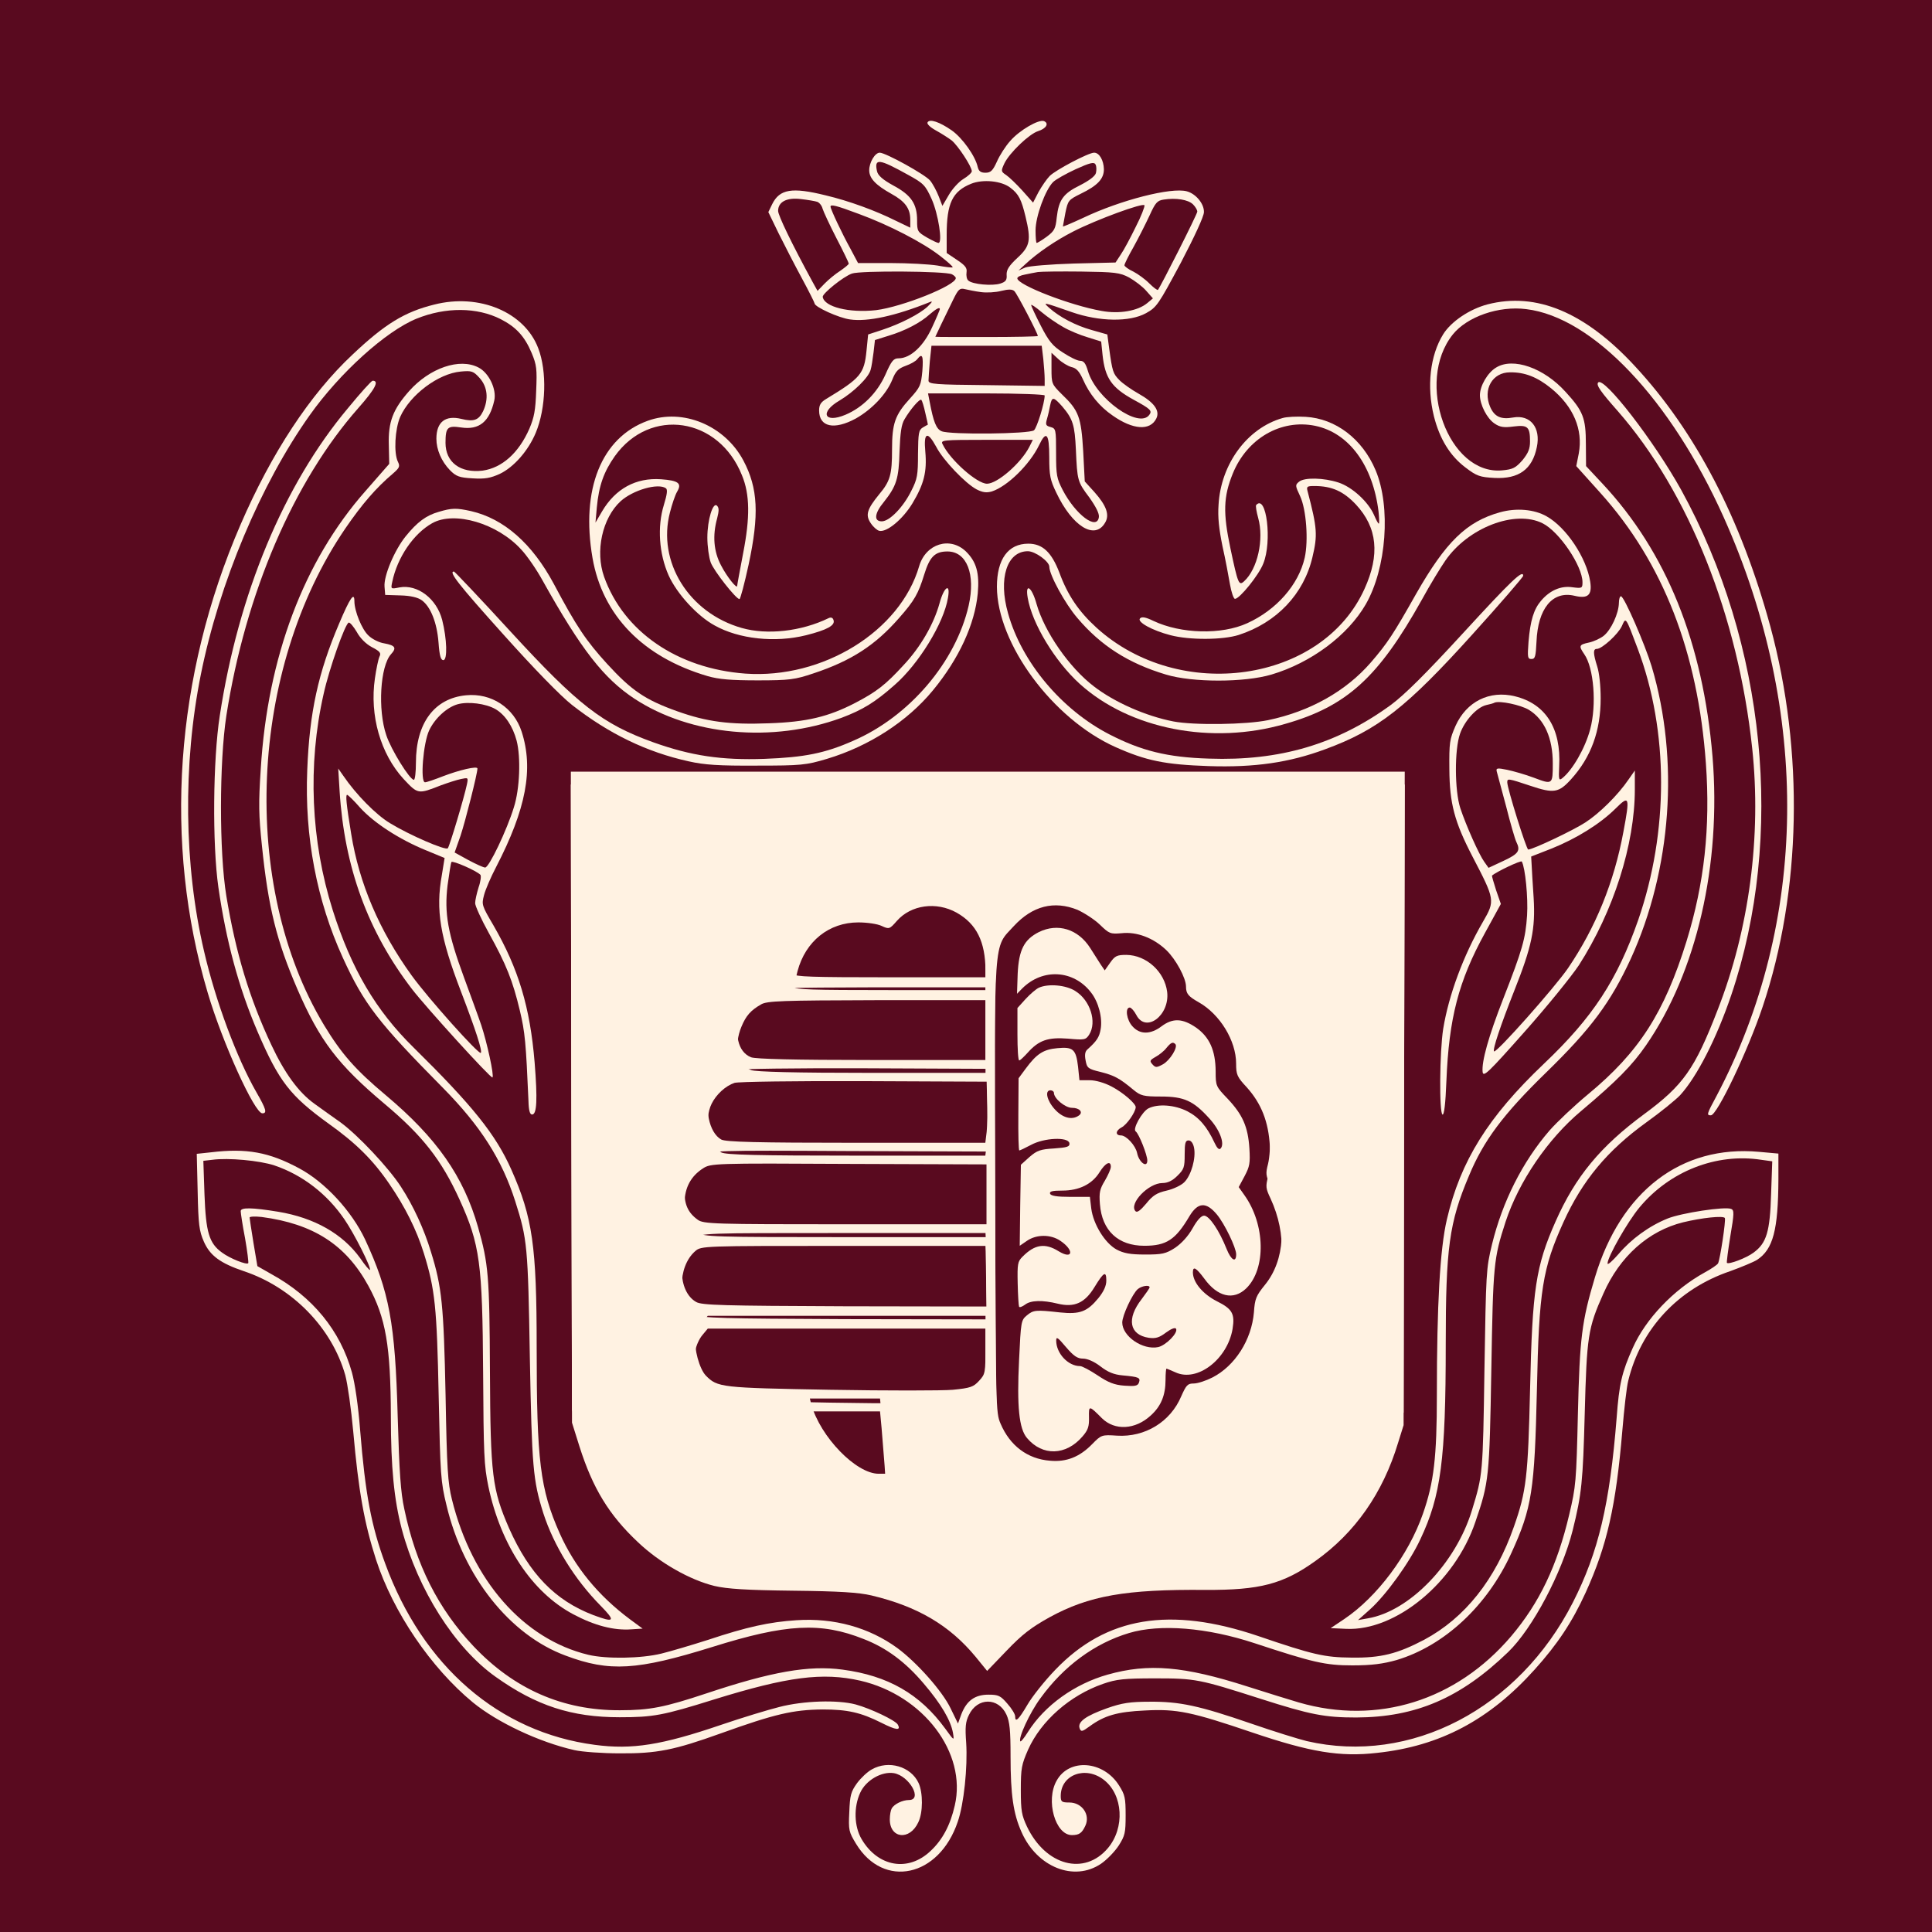
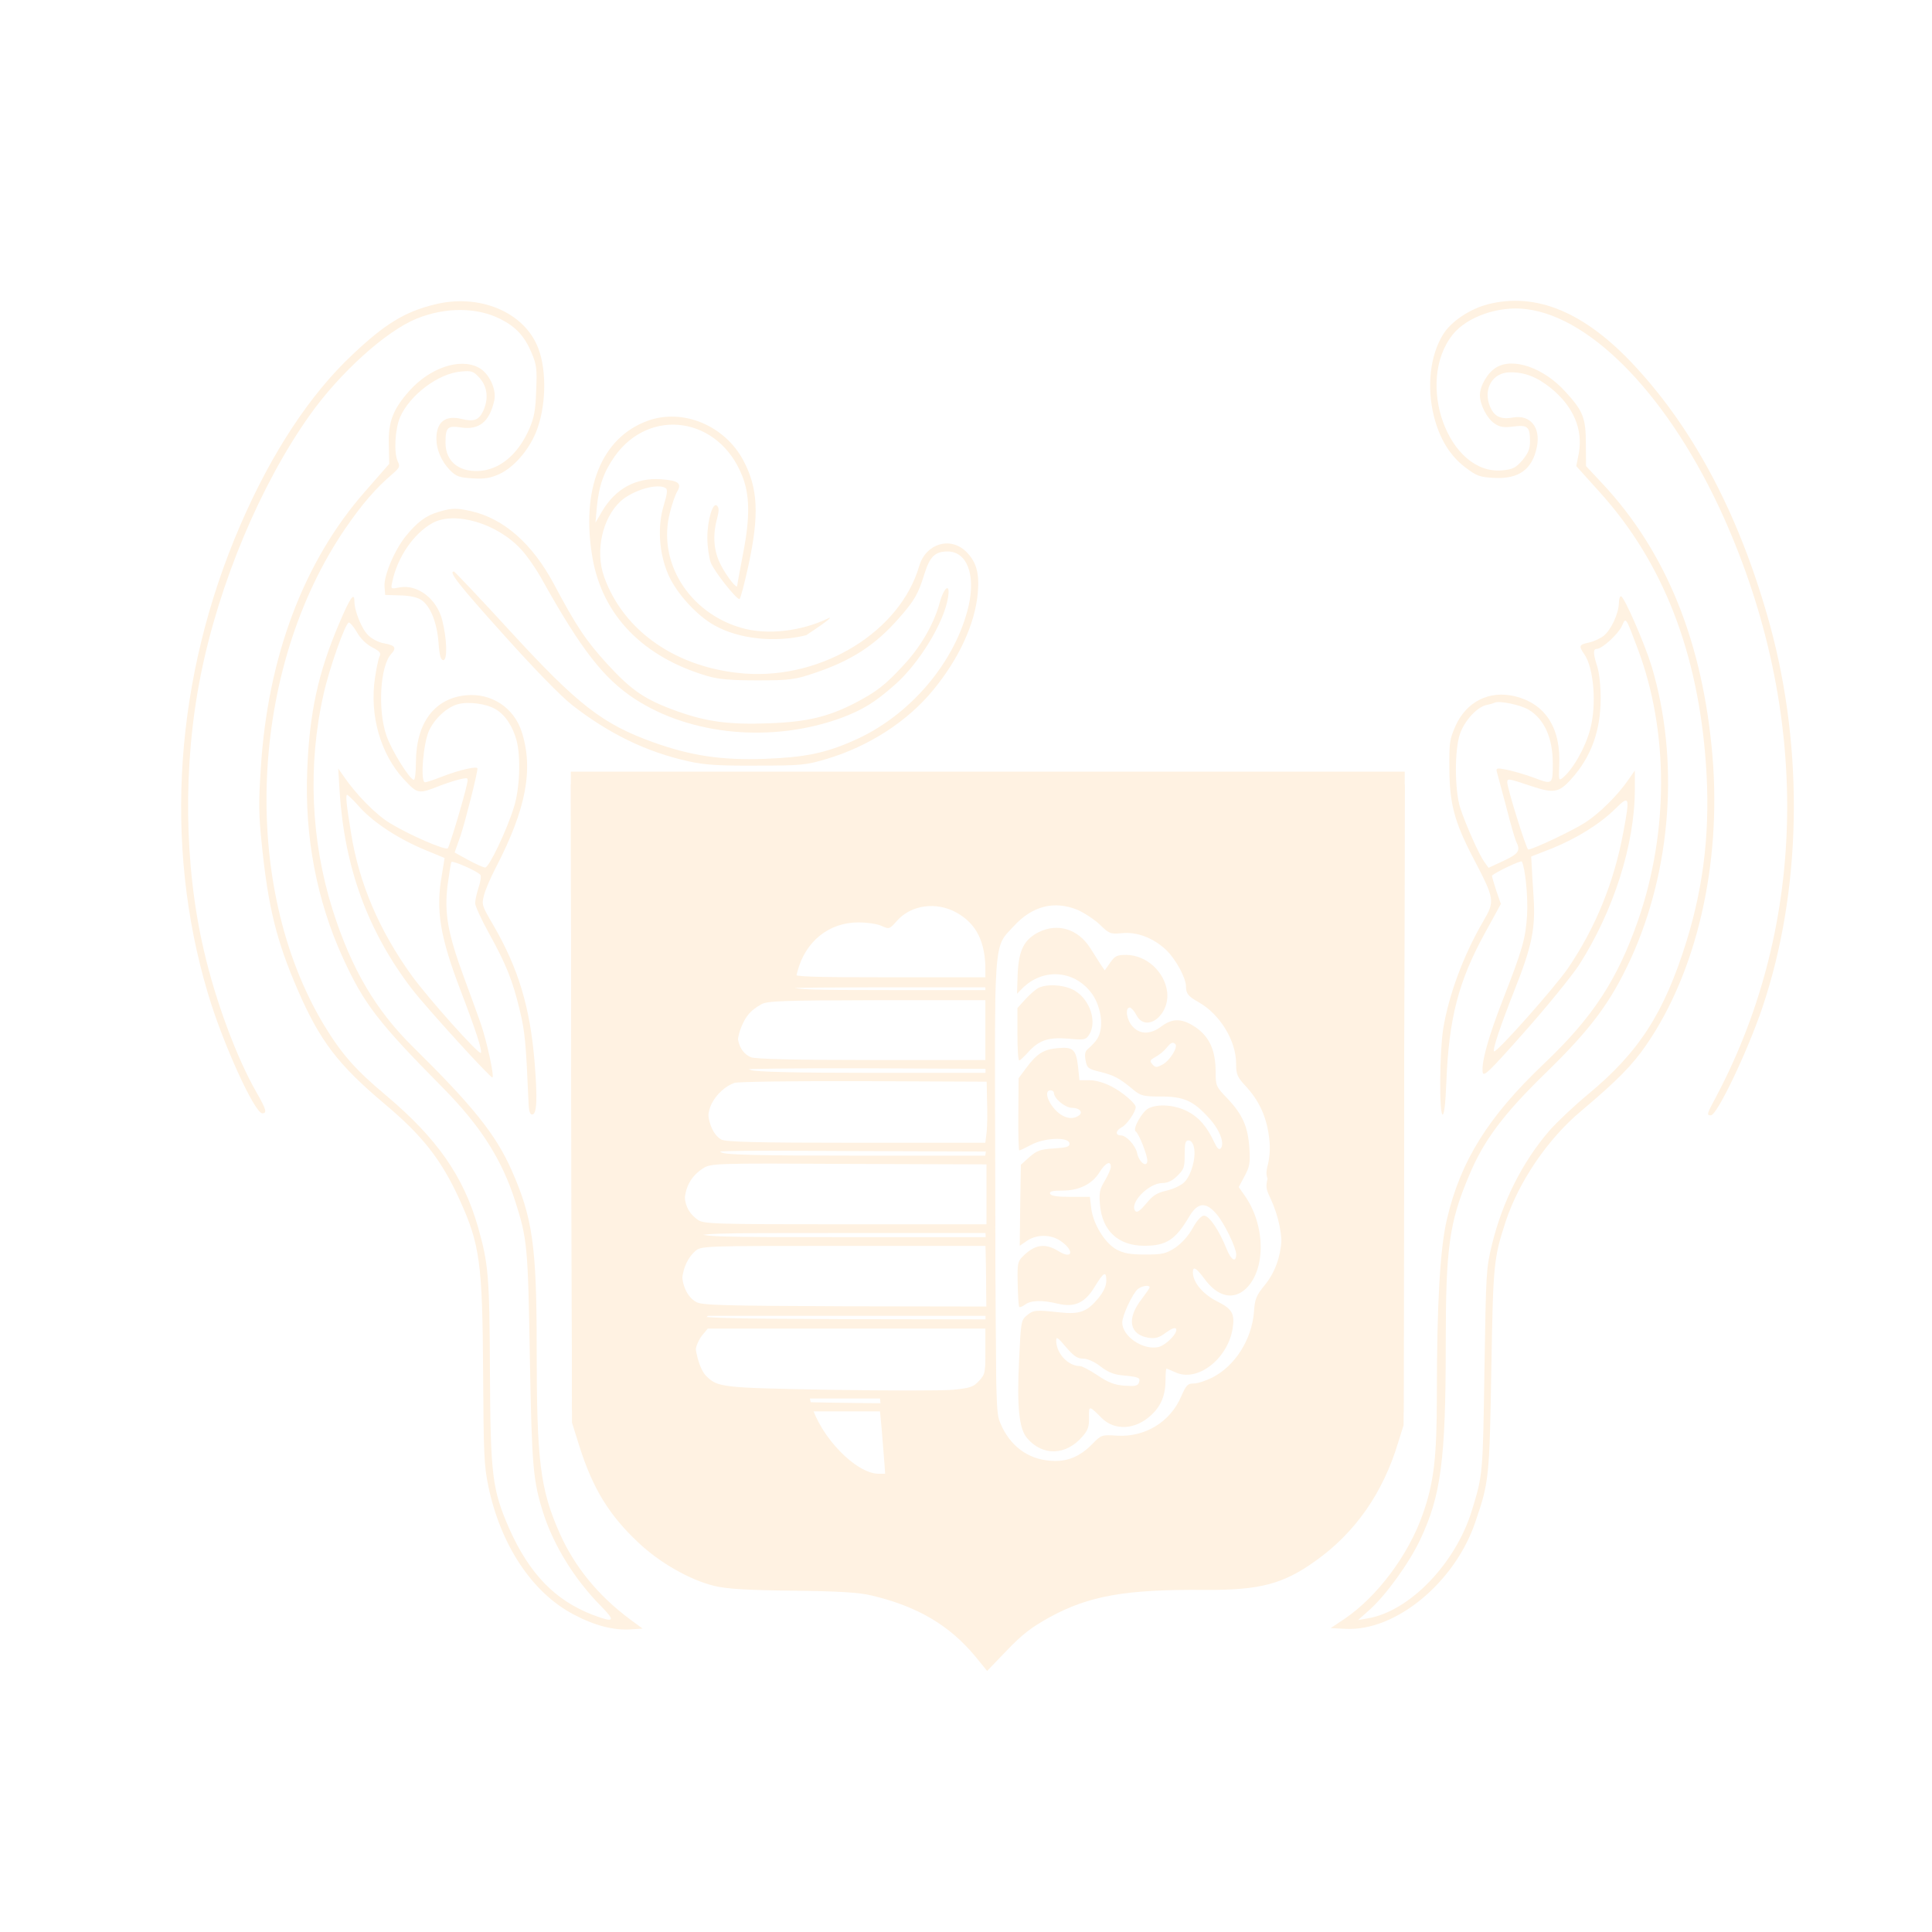
<svg xmlns="http://www.w3.org/2000/svg" width="32" height="32" viewBox="0 0 32 32" fill="none">
-   <rect width="32" height="32" fill="#590A1F" />
-   <path d="M15.363 2.027C15.348 2.052 15.409 2.11 15.499 2.159C15.59 2.209 15.707 2.284 15.763 2.326C15.865 2.409 16.096 2.758 16.096 2.836C16.096 2.861 16.031 2.92 15.956 2.965C15.88 3.011 15.771 3.131 15.714 3.231L15.609 3.41L15.548 3.252C15.514 3.165 15.45 3.044 15.405 2.99C15.322 2.89 14.669 2.529 14.571 2.529C14.492 2.529 14.397 2.691 14.397 2.82C14.397 2.953 14.503 3.065 14.763 3.21C14.99 3.335 15.077 3.451 15.077 3.638V3.771L14.835 3.655C14.503 3.489 14.062 3.327 13.673 3.235C13.118 3.098 12.914 3.131 12.79 3.381L12.726 3.513L12.895 3.862C12.99 4.053 13.163 4.39 13.28 4.606C13.397 4.822 13.492 5.013 13.492 5.025C13.492 5.083 13.892 5.266 14.08 5.291C14.371 5.333 14.831 5.233 15.397 5.005C15.454 4.98 15.443 5 15.367 5.075C15.235 5.2 14.911 5.366 14.605 5.466L14.379 5.54L14.352 5.81C14.314 6.192 14.254 6.263 13.684 6.608C13.594 6.662 13.567 6.707 13.567 6.799C13.567 7.073 13.816 7.127 14.175 6.932C14.446 6.778 14.68 6.529 14.778 6.292C14.835 6.147 14.877 6.105 15.001 6.059C15.084 6.03 15.171 5.981 15.194 5.947C15.277 5.843 15.296 5.893 15.277 6.147C15.254 6.383 15.243 6.412 15.069 6.604C14.824 6.873 14.775 7.015 14.775 7.447C14.775 7.858 14.745 7.97 14.563 8.186C14.36 8.435 14.329 8.531 14.424 8.668C14.465 8.73 14.529 8.784 14.563 8.792C14.688 8.821 14.952 8.601 15.111 8.34C15.303 8.02 15.356 7.816 15.326 7.48C15.296 7.16 15.36 7.131 15.507 7.401C15.62 7.621 15.994 8.012 16.178 8.107C16.277 8.157 16.341 8.165 16.428 8.14C16.684 8.057 17.054 7.696 17.209 7.376C17.329 7.123 17.379 7.177 17.379 7.571C17.379 7.879 17.394 7.949 17.496 8.161C17.76 8.718 18.133 8.95 18.303 8.659C18.382 8.531 18.329 8.377 18.126 8.149L17.967 7.974L17.941 7.472C17.907 6.903 17.869 6.799 17.582 6.525C17.42 6.363 17.416 6.354 17.416 6.101V5.843L17.529 5.947C17.59 6.005 17.688 6.064 17.748 6.08C17.828 6.097 17.877 6.151 17.937 6.284C18.043 6.525 18.209 6.732 18.428 6.882C18.764 7.119 19.05 7.139 19.152 6.932C19.216 6.803 19.118 6.666 18.858 6.52C18.741 6.454 18.598 6.354 18.541 6.296C18.435 6.188 18.424 6.155 18.371 5.769L18.341 5.54L18.081 5.466C17.812 5.391 17.548 5.25 17.379 5.1C17.269 5 17.265 5 17.756 5.171C18.209 5.328 18.711 5.337 18.982 5.187C19.16 5.088 19.186 5.046 19.556 4.357C19.782 3.925 19.941 3.584 19.941 3.513C19.945 3.376 19.809 3.21 19.658 3.169C19.401 3.098 18.56 3.314 17.948 3.605C17.76 3.692 17.605 3.759 17.605 3.75C17.605 3.746 17.624 3.642 17.646 3.526C17.688 3.322 17.696 3.31 17.899 3.21C18.182 3.073 18.284 2.961 18.284 2.803C18.28 2.654 18.209 2.529 18.122 2.529C18.028 2.529 17.484 2.816 17.386 2.915C17.337 2.965 17.254 3.086 17.201 3.181L17.111 3.356L16.933 3.156C16.835 3.048 16.714 2.932 16.665 2.899C16.578 2.841 16.578 2.832 16.635 2.708C16.718 2.533 17.047 2.218 17.194 2.172C17.329 2.13 17.379 2.043 17.292 2.006C17.205 1.973 16.888 2.155 16.733 2.334C16.654 2.421 16.556 2.575 16.511 2.679C16.443 2.828 16.409 2.861 16.322 2.861C16.243 2.861 16.212 2.836 16.194 2.766C16.156 2.587 15.941 2.284 15.763 2.159C15.56 2.018 15.397 1.964 15.363 2.027ZM15.039 2.895C15.296 3.036 15.326 3.065 15.431 3.297C15.541 3.543 15.616 4.024 15.544 4.024C15.526 4.024 15.439 3.983 15.352 3.933C15.197 3.842 15.19 3.829 15.19 3.651C15.19 3.376 15.092 3.231 14.797 3.073C14.624 2.978 14.541 2.907 14.526 2.836C14.477 2.616 14.56 2.629 15.039 2.895ZM18.152 2.866C18.137 2.92 18.035 2.994 17.888 3.069C17.609 3.206 17.537 3.31 17.503 3.601C17.484 3.788 17.465 3.825 17.337 3.921C17.258 3.979 17.182 4.024 17.171 4.024C17.16 4.024 17.152 3.929 17.152 3.817C17.152 3.584 17.314 3.144 17.443 3.015C17.484 2.974 17.654 2.878 17.816 2.803C18.054 2.695 18.122 2.679 18.145 2.724C18.163 2.753 18.163 2.82 18.152 2.866ZM16.737 3.111C16.873 3.214 16.918 3.306 16.986 3.588C17.08 3.979 17.062 4.078 16.854 4.269C16.711 4.402 16.669 4.469 16.673 4.552C16.68 4.639 16.658 4.668 16.567 4.697C16.435 4.739 16.107 4.71 16.039 4.647C16.012 4.627 16.001 4.564 16.009 4.51C16.02 4.44 15.99 4.398 15.854 4.307L15.68 4.19V3.891C15.68 3.368 15.775 3.169 16.084 3.044C16.277 2.965 16.59 2.994 16.737 3.111ZM13.537 3.343C13.571 3.356 13.612 3.405 13.624 3.455C13.639 3.505 13.741 3.725 13.854 3.945C13.967 4.161 14.058 4.352 14.058 4.365C14.058 4.382 13.994 4.431 13.918 4.485C13.839 4.535 13.722 4.631 13.658 4.697L13.541 4.818L13.465 4.681C13.114 4.037 12.888 3.567 12.888 3.493C12.888 3.343 13.031 3.268 13.265 3.297C13.378 3.31 13.503 3.331 13.537 3.343ZM19.76 3.385C19.797 3.422 19.831 3.476 19.831 3.505C19.831 3.547 19.224 4.747 19.179 4.801C19.167 4.809 19.107 4.764 19.039 4.697C18.971 4.627 18.85 4.539 18.771 4.498C18.688 4.46 18.624 4.411 18.624 4.394C18.624 4.373 18.692 4.236 18.775 4.091C18.858 3.941 18.975 3.709 19.039 3.572C19.137 3.356 19.167 3.322 19.273 3.306C19.477 3.273 19.68 3.306 19.76 3.385ZM18.809 3.763C18.722 3.941 18.613 4.145 18.564 4.215L18.477 4.348L17.786 4.365C17.394 4.377 17.047 4.406 16.982 4.431L16.869 4.481L16.982 4.377C17.186 4.186 17.492 3.979 17.779 3.833C18.16 3.638 18.941 3.351 18.956 3.401C18.963 3.422 18.899 3.588 18.809 3.763ZM14.224 3.543C14.722 3.725 15.284 4.016 15.567 4.236C15.692 4.332 15.79 4.419 15.778 4.427C15.771 4.436 15.658 4.423 15.526 4.398C15.394 4.377 15.043 4.357 14.748 4.357H14.212L14.084 4.116C13.948 3.871 13.756 3.464 13.756 3.422C13.756 3.381 13.846 3.401 14.224 3.543ZM15.767 4.543C15.801 4.56 15.831 4.589 15.831 4.606C15.831 4.73 14.941 5.083 14.511 5.137C14.065 5.187 13.65 5.083 13.627 4.917C13.62 4.863 13.967 4.581 14.111 4.531C14.243 4.481 15.658 4.489 15.767 4.543ZM18.703 4.597C18.797 4.651 18.926 4.747 18.986 4.818L19.096 4.942L19.001 5.021C18.846 5.15 18.537 5.204 18.247 5.15C17.726 5.059 16.85 4.718 16.85 4.61C16.85 4.585 16.907 4.56 16.975 4.548C17.039 4.535 17.137 4.514 17.19 4.506C17.243 4.498 17.564 4.494 17.907 4.498C18.465 4.506 18.548 4.514 18.703 4.597ZM16.247 4.838C16.341 4.851 16.492 4.843 16.586 4.818C16.703 4.789 16.767 4.789 16.801 4.822C16.846 4.863 17.19 5.524 17.19 5.565C17.19 5.574 16.809 5.582 16.341 5.582C15.873 5.582 15.492 5.582 15.492 5.578C15.492 5.574 15.665 5.212 15.786 4.967C15.873 4.789 15.896 4.768 15.982 4.789C16.035 4.801 16.152 4.826 16.247 4.838ZM17.609 5.416C17.707 5.474 17.888 5.549 18.013 5.586L18.239 5.657L18.262 5.881C18.303 6.263 18.413 6.421 18.775 6.62C19.058 6.774 19.088 6.803 19.035 6.873C18.862 7.106 18.156 6.604 18.02 6.147C17.982 6.018 17.952 5.976 17.888 5.976C17.846 5.976 17.718 5.914 17.605 5.839C17.435 5.731 17.371 5.652 17.239 5.395C17.152 5.225 17.08 5.071 17.08 5.054C17.077 5.034 17.156 5.088 17.254 5.171C17.348 5.25 17.511 5.362 17.609 5.416ZM15.567 5.121C15.567 5.129 15.511 5.266 15.439 5.42C15.299 5.731 15.08 5.935 14.884 5.935C14.801 5.935 14.767 5.972 14.665 6.205C14.529 6.508 14.288 6.749 14.005 6.869C13.65 7.019 13.571 6.828 13.907 6.633C14.137 6.496 14.386 6.255 14.42 6.126C14.435 6.08 14.454 5.951 14.469 5.835L14.492 5.632L14.718 5.561C14.994 5.478 15.246 5.345 15.397 5.208C15.503 5.117 15.567 5.079 15.567 5.121ZM17.28 5.943C17.292 6.064 17.303 6.213 17.303 6.275V6.392L16.341 6.379C15.488 6.371 15.379 6.363 15.379 6.304C15.379 6.267 15.39 6.122 15.401 5.981L15.428 5.727H16.341H17.254L17.28 5.943ZM17.303 6.55C17.303 6.674 17.175 7.085 17.126 7.127C17.05 7.189 15.737 7.202 15.597 7.143C15.507 7.106 15.461 6.99 15.397 6.649L15.371 6.516H16.337C16.869 6.516 17.303 6.533 17.303 6.55ZM15.326 6.84C15.352 6.948 15.371 7.035 15.367 7.035C15.363 7.035 15.326 7.056 15.284 7.081C15.216 7.123 15.209 7.173 15.205 7.517C15.205 7.87 15.194 7.933 15.095 8.128C14.963 8.398 14.733 8.635 14.605 8.635C14.469 8.635 14.484 8.502 14.639 8.315C14.846 8.053 14.888 7.933 14.899 7.476C14.911 7.168 14.929 7.031 14.982 6.944C15.077 6.782 15.235 6.595 15.261 6.624C15.273 6.637 15.303 6.732 15.326 6.84ZM17.594 6.732C17.771 6.94 17.801 7.04 17.82 7.447C17.843 7.962 17.846 7.978 18.043 8.24C18.152 8.394 18.209 8.506 18.201 8.564C18.171 8.792 17.816 8.527 17.601 8.115C17.503 7.924 17.492 7.874 17.492 7.505C17.492 7.11 17.488 7.098 17.401 7.073C17.322 7.052 17.314 7.035 17.341 6.94C17.36 6.878 17.382 6.778 17.394 6.712C17.424 6.566 17.45 6.57 17.594 6.732ZM17.047 7.405C16.907 7.675 16.518 8.012 16.348 8.012C16.182 8.012 15.737 7.617 15.613 7.359C15.575 7.289 15.609 7.285 16.341 7.285H17.107L17.047 7.405Z" fill="#FFF2E2" />
  <path d="M7.191 5.045C6.7 5.166 6.372 5.369 5.84 5.872C5.138 6.528 4.496 7.504 3.983 8.692C2.896 11.204 2.704 13.966 3.44 16.442C3.685 17.273 4.217 18.44 4.345 18.44C4.428 18.44 4.409 18.373 4.247 18.091C3.923 17.526 3.572 16.587 3.379 15.752C3.047 14.336 3.028 12.658 3.326 11.175C3.632 9.651 4.319 8.019 5.13 6.877C5.628 6.175 6.391 5.485 6.9 5.278C7.383 5.083 7.9 5.087 8.293 5.286C8.545 5.415 8.689 5.568 8.806 5.847C8.889 6.046 8.896 6.113 8.881 6.47C8.87 6.798 8.847 6.914 8.768 7.101C8.591 7.504 8.315 7.749 7.994 7.795C7.625 7.84 7.379 7.658 7.379 7.334C7.379 7.076 7.413 7.047 7.636 7.08C7.938 7.126 8.108 6.985 8.187 6.632C8.228 6.445 8.096 6.175 7.927 6.088C7.613 5.922 7.115 6.096 6.776 6.478C6.508 6.781 6.428 6.989 6.44 7.371L6.447 7.683L6.055 8.131C5.032 9.29 4.432 10.881 4.319 12.737C4.281 13.306 4.285 13.501 4.338 14.004C4.443 15.034 4.583 15.59 4.926 16.384C5.296 17.239 5.598 17.634 6.368 18.282C7.002 18.813 7.315 19.216 7.613 19.872C7.949 20.612 7.991 20.919 8.002 22.738C8.01 24.092 8.017 24.271 8.089 24.62C8.293 25.592 8.813 26.377 9.496 26.738C9.847 26.925 10.168 27.008 10.455 26.987L10.644 26.975L10.44 26.825C9.904 26.426 9.519 25.953 9.27 25.396C8.945 24.661 8.889 24.2 8.889 22.306C8.889 20.641 8.821 20.163 8.47 19.374C8.21 18.788 7.825 18.311 6.851 17.351C6.225 16.737 5.821 16.051 5.511 15.075C5.149 13.929 5.093 12.671 5.36 11.495C5.451 11.08 5.715 10.332 5.776 10.312C5.798 10.307 5.855 10.378 5.908 10.465C5.964 10.569 6.059 10.665 6.16 10.719C6.296 10.789 6.315 10.818 6.285 10.876C6.266 10.918 6.232 11.08 6.21 11.234C6.119 11.852 6.304 12.488 6.685 12.903C6.923 13.157 6.923 13.157 7.304 13.007C7.417 12.966 7.568 12.916 7.636 12.903C7.753 12.878 7.757 12.878 7.734 12.99C7.689 13.206 7.447 14.016 7.417 14.05C7.383 14.091 6.787 13.834 6.459 13.634C6.225 13.493 5.896 13.157 5.689 12.853L5.602 12.729L5.625 13.103C5.704 14.361 6.089 15.424 6.825 16.384C7.062 16.691 8.134 17.871 8.157 17.846C8.187 17.817 8.066 17.264 7.972 16.982C7.923 16.836 7.791 16.479 7.685 16.189C7.417 15.462 7.357 15.125 7.413 14.664C7.44 14.469 7.466 14.299 7.477 14.278C7.496 14.249 7.896 14.423 7.957 14.49C7.972 14.506 7.961 14.602 7.927 14.697C7.896 14.797 7.87 14.913 7.87 14.959C7.87 15.005 7.972 15.229 8.096 15.453C8.387 15.977 8.493 16.247 8.61 16.737C8.696 17.098 8.711 17.268 8.753 18.232C8.757 18.394 8.776 18.46 8.813 18.46C8.893 18.46 8.904 18.211 8.855 17.596C8.779 16.679 8.587 16.043 8.172 15.325C7.979 14.996 7.976 14.984 8.017 14.826C8.04 14.735 8.13 14.527 8.217 14.361C8.715 13.398 8.84 12.737 8.64 12.118C8.511 11.72 8.138 11.475 7.719 11.516C7.194 11.566 6.889 11.977 6.889 12.633C6.889 12.787 6.874 12.916 6.855 12.916C6.787 12.916 6.477 12.417 6.398 12.176C6.255 11.757 6.296 11.034 6.477 10.835C6.572 10.731 6.549 10.69 6.364 10.656C6.281 10.644 6.164 10.586 6.104 10.527C5.994 10.428 5.87 10.12 5.87 9.959C5.87 9.797 5.798 9.9 5.617 10.328C5.27 11.142 5.126 11.798 5.089 12.754C5.043 13.858 5.247 14.918 5.677 15.86C6.028 16.629 6.262 16.932 7.338 18.02C7.961 18.651 8.315 19.208 8.534 19.897C8.734 20.525 8.745 20.637 8.776 22.489C8.81 24.308 8.828 24.516 8.998 25.06C9.172 25.6 9.515 26.157 9.949 26.597C10.202 26.854 10.18 26.883 9.825 26.75C9.195 26.509 8.768 26.069 8.432 25.313C8.153 24.67 8.123 24.441 8.115 22.718C8.108 21.123 8.089 20.932 7.919 20.329C7.678 19.482 7.232 18.847 6.391 18.141C5.885 17.717 5.655 17.455 5.364 16.974C3.972 14.656 4.126 11.088 5.719 8.754C5.998 8.347 6.228 8.081 6.508 7.844C6.617 7.749 6.628 7.724 6.591 7.649C6.519 7.504 6.542 7.105 6.628 6.906C6.791 6.54 7.259 6.187 7.632 6.154C7.813 6.137 7.84 6.146 7.945 6.262C8.074 6.407 8.096 6.607 8.002 6.81C7.93 6.96 7.847 6.989 7.644 6.939C7.376 6.873 7.228 6.989 7.228 7.267C7.228 7.446 7.311 7.641 7.451 7.786C7.553 7.89 7.606 7.911 7.828 7.923C8.032 7.936 8.123 7.919 8.278 7.849C8.511 7.737 8.749 7.467 8.874 7.168C9.044 6.76 9.062 6.15 8.915 5.768C8.689 5.17 7.938 4.854 7.191 5.045ZM8.206 11.745C8.364 11.836 8.493 12.027 8.557 12.268C8.628 12.542 8.61 13.065 8.511 13.373C8.395 13.751 8.1 14.369 8.036 14.369C8.006 14.369 7.881 14.311 7.757 14.245L7.53 14.12L7.628 13.842C7.708 13.601 7.908 12.812 7.908 12.729C7.908 12.683 7.606 12.754 7.338 12.857C7.198 12.912 7.066 12.957 7.04 12.957C6.957 12.957 7.01 12.305 7.108 12.098C7.202 11.898 7.402 11.715 7.579 11.665C7.753 11.616 8.047 11.653 8.206 11.745ZM5.964 13.377C6.194 13.63 6.61 13.9 7.044 14.079L7.364 14.211L7.319 14.49C7.213 15.075 7.289 15.52 7.636 16.425C7.881 17.065 7.991 17.405 7.964 17.439C7.93 17.472 7.093 16.537 6.817 16.155C6.281 15.412 5.949 14.631 5.817 13.813C5.734 13.31 5.723 13.165 5.749 13.165C5.764 13.165 5.862 13.26 5.964 13.377Z" fill="#FFF2E2" />
  <path d="M24.64 5.041C24.338 5.12 24.033 5.328 23.904 5.536C23.685 5.889 23.629 6.404 23.75 6.894C23.844 7.268 24.017 7.55 24.27 7.741C24.459 7.886 24.512 7.903 24.753 7.916C25.157 7.936 25.38 7.774 25.455 7.405C25.523 7.081 25.346 6.865 25.063 6.915C24.859 6.952 24.753 6.902 24.682 6.74C24.557 6.449 24.719 6.167 25.01 6.167C25.255 6.163 25.463 6.246 25.693 6.433C26.063 6.736 26.221 7.114 26.15 7.508L26.108 7.72L26.508 8.165C27.546 9.319 28.123 10.802 28.255 12.646C28.331 13.705 28.229 14.631 27.935 15.587C27.565 16.779 27.146 17.427 26.304 18.124C26.078 18.311 25.787 18.585 25.663 18.727C25.218 19.242 24.885 19.902 24.712 20.612C24.614 21.019 24.614 21.065 24.587 22.689C24.561 24.413 24.561 24.425 24.38 25.015C24.112 25.895 23.346 26.689 22.655 26.805L22.493 26.834L22.689 26.659C22.953 26.423 23.346 25.883 23.527 25.492C23.866 24.774 23.946 24.176 23.946 22.269C23.946 20.674 24.002 20.251 24.331 19.474C24.572 18.893 24.897 18.457 25.606 17.767C26.357 17.036 26.678 16.6 27.01 15.882C27.686 14.403 27.818 12.584 27.357 11.039C27.248 10.678 26.901 9.876 26.848 9.876C26.829 9.876 26.814 9.926 26.814 9.988C26.81 10.162 26.686 10.432 26.561 10.532C26.501 10.578 26.391 10.628 26.312 10.644C26.153 10.678 26.146 10.698 26.24 10.835C26.399 11.06 26.448 11.674 26.338 12.081C26.255 12.393 26.044 12.758 25.874 12.891C25.821 12.933 25.814 12.912 25.825 12.692C25.859 12.065 25.602 11.658 25.093 11.533C24.67 11.429 24.289 11.62 24.108 12.023C24.01 12.247 24.002 12.297 24.006 12.742C24.01 13.306 24.089 13.61 24.391 14.191C24.761 14.901 24.765 14.918 24.565 15.263C24.236 15.828 23.995 16.484 23.904 17.04C23.844 17.418 23.836 18.44 23.893 18.461C23.919 18.469 23.942 18.291 23.957 17.904C23.999 16.866 24.157 16.251 24.595 15.454L24.859 14.972L24.78 14.744C24.738 14.615 24.708 14.507 24.712 14.503C24.776 14.444 25.191 14.245 25.206 14.27C25.263 14.374 25.312 14.868 25.293 15.163C25.267 15.549 25.218 15.724 24.897 16.546C24.655 17.165 24.538 17.584 24.557 17.755C24.568 17.846 24.648 17.771 25.248 17.094C25.621 16.675 26.025 16.176 26.15 15.989C26.723 15.097 27.078 13.988 27.078 13.074V12.762L26.976 12.908C26.795 13.174 26.489 13.473 26.259 13.622C26.055 13.755 25.387 14.071 25.312 14.071C25.282 14.071 24.965 13.057 24.965 12.958C24.965 12.891 24.976 12.891 25.35 13.016C25.735 13.145 25.817 13.132 26.021 12.908C26.353 12.542 26.512 12.106 26.512 11.566C26.512 11.359 26.489 11.143 26.455 11.039C26.387 10.823 26.384 10.748 26.448 10.748C26.535 10.748 26.802 10.503 26.863 10.37C26.931 10.216 26.923 10.208 27.127 10.748C27.64 12.114 27.64 13.772 27.134 15.238C26.787 16.23 26.384 16.849 25.569 17.622C24.648 18.498 24.191 19.229 23.965 20.197C23.851 20.683 23.799 21.605 23.799 23.104C23.799 24.138 23.75 24.554 23.568 25.073C23.331 25.754 22.81 26.448 22.27 26.813L22.04 26.967L22.297 26.979C23.119 27.017 24.097 26.211 24.436 25.21C24.663 24.549 24.67 24.471 24.701 22.689C24.731 20.94 24.738 20.849 24.938 20.234C25.157 19.57 25.636 18.864 26.187 18.403C26.784 17.9 27.033 17.647 27.263 17.314C28.101 16.102 28.512 14.324 28.365 12.534C28.206 10.644 27.602 9.145 26.542 8.011L26.27 7.72L26.267 7.355C26.267 6.923 26.221 6.807 25.931 6.491C25.572 6.092 25.059 5.914 24.78 6.088C24.64 6.171 24.512 6.391 24.512 6.545C24.512 6.703 24.629 6.931 24.753 7.014C24.844 7.077 24.912 7.085 25.07 7.064C25.304 7.035 25.342 7.068 25.342 7.313C25.342 7.434 25.312 7.504 25.218 7.621C25.104 7.749 25.063 7.774 24.878 7.791C23.991 7.87 23.433 6.329 24.063 5.54C24.3 5.245 24.825 5.062 25.278 5.12C26.384 5.253 27.674 6.616 28.55 8.568C29.991 11.786 29.95 15.275 28.433 18.149C28.267 18.457 28.263 18.473 28.338 18.473C28.44 18.473 28.95 17.406 29.195 16.675C29.837 14.764 29.882 12.443 29.323 10.378C28.837 8.597 28.085 7.147 27.078 6.063C26.252 5.17 25.444 4.834 24.64 5.041ZM25.323 11.757C25.58 11.915 25.719 12.223 25.719 12.646C25.719 12.995 25.716 12.999 25.41 12.883C25.267 12.829 25.063 12.771 24.961 12.75C24.799 12.717 24.776 12.721 24.791 12.779C24.802 12.816 24.87 13.074 24.946 13.356C25.017 13.639 25.093 13.9 25.116 13.946C25.187 14.091 25.153 14.141 24.904 14.258L24.655 14.374L24.584 14.274C24.497 14.154 24.282 13.672 24.187 13.385C24.093 13.095 24.089 12.418 24.183 12.152C24.259 11.936 24.459 11.716 24.617 11.678C24.674 11.666 24.738 11.649 24.757 11.637C24.844 11.604 25.183 11.674 25.323 11.757ZM26.889 13.776C26.735 14.611 26.429 15.362 25.972 16.035C25.753 16.355 24.78 17.451 24.746 17.414C24.719 17.385 24.855 16.982 25.078 16.417C25.372 15.678 25.433 15.387 25.402 14.872C25.387 14.648 25.372 14.403 25.369 14.328L25.361 14.187L25.701 14.054C26.104 13.892 26.497 13.651 26.757 13.394C26.987 13.165 26.999 13.19 26.889 13.776Z" fill="#FFF2E2" />
-   <path d="M5.761 6.763C4.7 8.03 3.949 9.832 3.64 11.855C3.527 12.582 3.515 13.981 3.617 14.696C3.746 15.589 3.953 16.357 4.266 17.088C4.621 17.915 4.806 18.151 5.444 18.612C5.893 18.932 6.176 19.21 6.448 19.609C6.708 19.987 6.9 20.369 7.021 20.76C7.206 21.358 7.236 21.648 7.266 23.127C7.293 24.439 7.3 24.543 7.395 24.93C7.674 26.113 8.444 27.081 9.368 27.422C10.097 27.696 10.553 27.666 11.795 27.28C13.025 26.894 13.595 26.865 14.304 27.147C14.682 27.293 14.999 27.529 15.301 27.887C15.588 28.223 15.746 28.493 15.784 28.701C15.806 28.838 15.806 28.838 15.655 28.63C15.236 28.057 14.708 27.754 13.954 27.654C13.399 27.579 12.78 27.687 11.697 28.049C11.01 28.277 10.765 28.327 10.267 28.327C9.323 28.331 8.516 27.978 7.844 27.268C7.259 26.649 6.889 25.918 6.697 24.996C6.636 24.718 6.614 24.39 6.587 23.459C6.546 21.914 6.448 21.395 6.048 20.531C5.825 20.058 5.383 19.58 4.957 19.352C4.455 19.082 4.085 19.015 3.493 19.086L3.259 19.111L3.274 19.738C3.285 20.286 3.3 20.39 3.376 20.564C3.478 20.797 3.647 20.922 4.04 21.055C4.844 21.324 5.497 21.993 5.719 22.778C5.757 22.919 5.817 23.339 5.851 23.713C5.938 24.693 6.032 25.224 6.229 25.835C6.512 26.703 7.138 27.625 7.833 28.198C8.24 28.53 8.927 28.854 9.512 28.987C9.636 29.016 9.976 29.041 10.267 29.041C10.882 29.045 11.168 28.987 11.942 28.709C12.833 28.389 13.135 28.319 13.625 28.314C14.037 28.314 14.259 28.364 14.599 28.535C14.844 28.659 14.927 28.668 14.87 28.564C14.829 28.493 14.418 28.298 14.172 28.231C13.874 28.152 13.308 28.169 12.908 28.273C12.723 28.319 12.289 28.451 11.946 28.568C10.961 28.904 10.47 28.983 9.851 28.9C8.267 28.692 7.002 27.6 6.38 25.897C6.149 25.27 6.051 24.751 5.965 23.688C5.934 23.285 5.878 22.907 5.829 22.732C5.636 22.039 5.18 21.478 4.489 21.1L4.263 20.971L4.198 20.585C4.164 20.369 4.134 20.182 4.134 20.166C4.134 20.149 4.225 20.145 4.334 20.157C5.187 20.27 5.727 20.614 6.1 21.295C6.391 21.827 6.47 22.292 6.474 23.459C6.474 24.306 6.527 24.838 6.655 25.328C6.923 26.333 7.531 27.293 8.21 27.774C8.882 28.252 9.467 28.443 10.263 28.443C10.818 28.443 10.98 28.414 11.829 28.148C13.048 27.77 13.625 27.696 14.248 27.837C15.293 28.078 16.018 29.033 15.814 29.905C15.739 30.233 15.61 30.474 15.414 30.657C15.044 31.01 14.542 30.923 14.271 30.462C14.146 30.25 14.138 29.93 14.248 29.693C14.342 29.486 14.603 29.336 14.806 29.369C15.063 29.415 15.286 29.814 15.055 29.814C14.95 29.814 14.81 29.88 14.769 29.955C14.754 29.98 14.738 30.059 14.738 30.134C14.738 30.453 15.067 30.491 15.21 30.183C15.289 30.021 15.289 29.693 15.214 29.531C15.086 29.257 14.716 29.149 14.44 29.307C14.369 29.345 14.259 29.448 14.195 29.535C14.093 29.677 14.078 29.735 14.067 30.013C14.052 30.316 14.059 30.341 14.18 30.541C14.636 31.288 15.553 31.093 15.863 30.175C15.965 29.884 16.029 29.266 16.003 28.867C15.984 28.605 15.991 28.522 16.048 28.406C16.188 28.111 16.538 28.111 16.671 28.402C16.723 28.518 16.738 28.655 16.738 29.091C16.738 29.727 16.784 30.042 16.92 30.345C17.176 30.927 17.791 31.172 18.237 30.869C18.335 30.802 18.467 30.665 18.531 30.566C18.633 30.404 18.644 30.358 18.644 30.067C18.644 29.781 18.633 29.727 18.535 29.573C18.278 29.162 17.708 29.116 17.501 29.494C17.316 29.818 17.478 30.395 17.754 30.395C17.874 30.395 17.92 30.362 17.976 30.242C18.063 30.059 17.923 29.855 17.712 29.855C17.584 29.855 17.569 29.843 17.569 29.747C17.569 29.394 17.98 29.241 18.286 29.482C18.603 29.731 18.633 30.275 18.35 30.611C17.961 31.072 17.32 30.902 17.01 30.254C16.923 30.067 16.908 29.997 16.908 29.648C16.908 29.286 16.92 29.228 17.029 28.979C17.244 28.501 17.72 28.082 18.267 27.891C18.493 27.812 18.618 27.799 19.135 27.799C19.799 27.799 19.863 27.812 20.875 28.136C21.705 28.402 21.942 28.447 22.463 28.447C23.448 28.443 24.188 28.128 24.98 27.363C25.384 26.973 25.871 26.051 26.048 25.349C26.199 24.743 26.218 24.539 26.248 23.418C26.282 22.134 26.301 21.997 26.558 21.424C26.829 20.809 27.305 20.386 27.878 20.245C28.188 20.17 28.543 20.132 28.569 20.174C28.588 20.211 28.49 20.863 28.456 20.926C28.441 20.951 28.343 21.017 28.237 21.075C27.716 21.362 27.256 21.848 27.044 22.325C26.863 22.728 26.818 22.923 26.777 23.48C26.663 24.917 26.475 25.71 26.052 26.541C25.154 28.302 23.365 29.236 21.644 28.838C21.509 28.805 21.093 28.676 20.72 28.547C19.863 28.252 19.539 28.181 19.04 28.186C18.72 28.186 18.584 28.206 18.335 28.294C17.988 28.418 17.844 28.518 17.882 28.626C17.905 28.688 17.923 28.684 18.048 28.593C18.293 28.414 18.505 28.352 18.965 28.331C19.497 28.302 19.742 28.356 20.746 28.697C21.701 29.02 22.192 29.104 22.81 29.033C23.852 28.921 24.667 28.489 25.418 27.654C25.795 27.235 26.037 26.873 26.263 26.379C26.618 25.598 26.765 24.95 26.871 23.696C26.901 23.335 26.943 22.965 26.969 22.869C27.177 22.01 27.792 21.349 28.656 21.055C28.841 20.988 29.041 20.905 29.101 20.868C29.369 20.693 29.452 20.373 29.456 19.53V19.107L29.135 19.078C27.848 18.961 26.845 19.73 26.418 21.154C26.199 21.885 26.165 22.155 26.135 23.418C26.109 24.547 26.101 24.622 25.992 25.083C25.792 25.935 25.497 26.549 25.029 27.102C24.12 28.169 22.814 28.576 21.512 28.198C21.369 28.157 20.984 28.036 20.656 27.932C19.607 27.596 19.022 27.546 18.346 27.737C17.799 27.891 17.301 28.248 17.025 28.688C16.965 28.784 16.908 28.854 16.901 28.842C16.859 28.796 17.055 28.368 17.233 28.128C17.618 27.596 18.131 27.218 18.701 27.048C19.214 26.894 19.991 26.956 20.784 27.218C21.742 27.534 21.95 27.584 22.399 27.584C22.724 27.584 22.909 27.558 23.131 27.496C23.924 27.259 24.637 26.595 25.033 25.723C25.373 24.979 25.418 24.693 25.456 23.023C25.49 21.366 25.55 21.005 25.897 20.24C26.21 19.551 26.622 19.057 27.267 18.591C27.505 18.421 27.758 18.214 27.829 18.139C28.109 17.831 28.433 17.196 28.675 16.482C29.565 13.853 29.248 10.663 27.845 8.113C27.395 7.303 26.565 6.231 26.471 6.335C26.433 6.377 26.509 6.485 26.799 6.813C27.973 8.158 28.788 10.202 29.022 12.395C29.177 13.844 28.973 15.393 28.448 16.731C28.071 17.707 27.878 17.977 27.237 18.45C26.509 18.986 26.093 19.489 25.765 20.232C25.437 20.971 25.38 21.358 25.343 23.002C25.309 24.46 25.282 24.697 25.075 25.287C24.769 26.163 24.263 26.799 23.588 27.16C23.146 27.392 22.871 27.463 22.38 27.455C21.939 27.451 21.75 27.409 20.84 27.098C19.38 26.603 18.323 26.778 17.482 27.654C17.305 27.837 17.097 28.099 17.018 28.235C16.871 28.485 16.814 28.539 16.814 28.427C16.814 28.393 16.757 28.298 16.686 28.219C16.572 28.086 16.538 28.069 16.372 28.069C16.146 28.069 16.01 28.169 15.923 28.393L15.867 28.547L15.746 28.298C15.61 28.011 15.184 27.534 14.863 27.297C14.395 26.956 13.814 26.794 13.191 26.836C12.742 26.865 12.368 26.948 11.731 27.16C11.459 27.247 11.108 27.351 10.957 27.388C10.621 27.471 10.044 27.48 9.746 27.409C8.67 27.151 7.817 26.18 7.485 24.834C7.417 24.56 7.402 24.34 7.38 23.106C7.349 21.615 7.319 21.316 7.138 20.735C7.025 20.361 6.844 19.966 6.64 19.655C6.436 19.339 5.923 18.795 5.636 18.587C5.515 18.504 5.323 18.363 5.206 18.28C4.946 18.093 4.715 17.777 4.497 17.312C4.131 16.536 3.904 15.78 3.749 14.841C3.629 14.11 3.632 12.623 3.749 11.855C4.066 9.824 4.863 7.972 5.938 6.755C6.217 6.439 6.285 6.306 6.172 6.306C6.153 6.306 5.968 6.51 5.761 6.763ZM4.542 19.302C5.01 19.46 5.417 19.775 5.704 20.195C5.87 20.436 6.153 21 6.127 21.034C6.119 21.042 6.044 20.955 5.965 20.838C5.674 20.436 5.21 20.17 4.606 20.07C4.176 20 3.983 19.995 3.987 20.062C3.987 20.091 4.017 20.294 4.059 20.51C4.097 20.726 4.119 20.913 4.112 20.922C4.085 20.955 3.806 20.843 3.678 20.747C3.463 20.593 3.41 20.411 3.387 19.784L3.368 19.227L3.515 19.21C3.783 19.173 4.3 19.223 4.542 19.302ZM29.173 19.21L29.354 19.235L29.335 19.779C29.316 20.402 29.26 20.589 29.045 20.747C28.924 20.838 28.633 20.947 28.603 20.917C28.596 20.909 28.622 20.71 28.66 20.473C28.724 20.099 28.724 20.045 28.675 20.024C28.573 19.979 27.848 20.091 27.622 20.182C27.312 20.307 27.018 20.523 26.807 20.772C26.705 20.888 26.626 20.959 26.626 20.926C26.629 20.814 26.958 20.236 27.154 20C27.652 19.401 28.426 19.094 29.173 19.21Z" fill="#FFF2E2" />
-   <path d="M10.727 6.97C9.961 7.248 9.617 8.104 9.814 9.242C9.98 10.193 10.648 10.883 11.719 11.198C11.904 11.252 12.112 11.269 12.55 11.269C13.078 11.269 13.168 11.256 13.474 11.153C14.101 10.945 14.497 10.687 14.889 10.239C15.15 9.944 15.21 9.832 15.308 9.516C15.399 9.221 15.485 9.134 15.693 9.134C16.014 9.134 16.161 9.512 16.044 10.031C15.829 10.966 15.063 11.867 14.131 12.27C13.663 12.477 13.323 12.544 12.663 12.569C11.953 12.594 11.448 12.519 10.821 12.295C9.98 11.992 9.576 11.68 8.451 10.455C7.953 9.911 7.53 9.466 7.519 9.466C7.425 9.466 7.591 9.678 8.334 10.505C8.847 11.078 9.289 11.531 9.474 11.676C10.085 12.154 10.712 12.457 11.406 12.61C11.666 12.669 11.912 12.685 12.531 12.681C13.267 12.681 13.35 12.673 13.697 12.569C14.391 12.361 15.029 11.95 15.455 11.431C15.885 10.908 16.146 10.339 16.195 9.828C16.225 9.491 16.172 9.304 15.999 9.134C15.735 8.881 15.335 9.005 15.225 9.375C14.912 10.455 13.629 11.248 12.346 11.157C11.221 11.074 10.331 10.463 10.006 9.554C9.855 9.13 9.976 8.582 10.278 8.303C10.482 8.117 10.9 7.996 11.029 8.087C11.059 8.108 11.051 8.183 10.995 8.366C10.885 8.723 10.915 9.171 11.074 9.529C11.21 9.832 11.546 10.201 11.836 10.359C12.236 10.584 12.836 10.65 13.353 10.521C13.697 10.434 13.836 10.359 13.806 10.272C13.795 10.231 13.765 10.218 13.723 10.239C13.27 10.459 12.704 10.521 12.285 10.401C11.41 10.152 10.882 9.304 11.097 8.486C11.131 8.353 11.183 8.195 11.217 8.141C11.297 8.004 11.236 7.959 10.949 7.938C10.534 7.909 10.195 8.092 9.972 8.47L9.863 8.656L9.885 8.407C9.919 8.042 10.002 7.813 10.183 7.556C10.768 6.738 11.904 6.908 12.289 7.872C12.421 8.191 12.425 8.569 12.308 9.167C12.255 9.446 12.21 9.687 12.21 9.703C12.21 9.765 12.04 9.554 11.942 9.363C11.821 9.134 11.799 8.872 11.878 8.586C11.908 8.465 11.912 8.416 11.878 8.378C11.81 8.303 11.716 8.607 11.716 8.906C11.716 9.047 11.742 9.234 11.772 9.317C11.825 9.458 12.191 9.923 12.248 9.923C12.263 9.923 12.331 9.666 12.399 9.354C12.576 8.528 12.557 8.087 12.312 7.626C12.002 7.045 11.308 6.758 10.727 6.97Z" fill="#FFF2E2" />
-   <path d="M21.244 6.924C20.659 7.09 20.221 7.684 20.183 8.361C20.168 8.569 20.191 8.764 20.248 9.047C20.297 9.263 20.35 9.549 20.372 9.678C20.395 9.811 20.433 9.919 20.455 9.919C20.531 9.919 20.848 9.528 20.923 9.337C21.074 8.972 20.976 8.174 20.806 8.365C20.795 8.378 20.81 8.473 20.84 8.581C20.938 8.934 20.829 9.425 20.606 9.628C20.519 9.707 20.504 9.67 20.38 9.084C20.255 8.494 20.263 8.228 20.418 7.846C20.655 7.261 21.218 6.937 21.784 7.053C22.342 7.169 22.738 7.705 22.833 8.473C22.844 8.586 22.848 8.673 22.837 8.673C22.825 8.673 22.791 8.606 22.757 8.527C22.659 8.307 22.395 8.066 22.169 7.992C21.927 7.913 21.606 7.904 21.516 7.979C21.451 8.033 21.451 8.042 21.535 8.22C21.636 8.44 21.674 8.951 21.61 9.238C21.508 9.686 21.142 10.102 20.659 10.322C20.233 10.517 19.561 10.5 19.104 10.284C18.976 10.222 18.912 10.21 18.882 10.243C18.829 10.301 19.082 10.442 19.387 10.521C19.704 10.604 20.255 10.6 20.516 10.517C21.146 10.313 21.595 9.84 21.738 9.229C21.825 8.864 21.818 8.748 21.659 8.141C21.636 8.058 21.648 8.05 21.772 8.05C22.059 8.05 22.252 8.137 22.459 8.357C22.814 8.739 22.859 9.188 22.599 9.757C21.897 11.306 19.538 11.647 18.161 10.396C17.866 10.127 17.685 9.861 17.546 9.483C17.417 9.146 17.267 9.005 17.032 9.005C16.697 9.005 16.512 9.263 16.512 9.719C16.515 10.662 17.436 11.908 18.474 12.373C18.987 12.602 19.297 12.664 20.021 12.689C20.78 12.714 21.353 12.631 21.946 12.411C22.821 12.091 23.297 11.717 24.391 10.504C24.852 9.994 25.229 9.557 25.229 9.537C25.229 9.429 25.044 9.603 24.24 10.479C23.61 11.165 23.267 11.505 23.037 11.676C22.142 12.328 21.195 12.606 20.025 12.565C19.334 12.544 18.904 12.436 18.372 12.162C17.584 11.755 16.923 10.97 16.697 10.16C16.531 9.582 16.678 9.13 17.025 9.13C17.146 9.13 17.38 9.3 17.38 9.387C17.38 9.52 17.64 9.998 17.844 10.235C18.233 10.695 18.689 10.986 19.312 11.173C19.75 11.306 20.61 11.306 21.059 11.173C21.716 10.978 22.323 10.525 22.621 10.01C22.965 9.412 23.04 8.395 22.784 7.788C22.565 7.269 22.123 6.933 21.625 6.904C21.482 6.895 21.308 6.904 21.244 6.924Z" fill="#FFF2E2" />
+   <path d="M10.727 6.97C9.961 7.248 9.617 8.104 9.814 9.242C9.98 10.193 10.648 10.883 11.719 11.198C11.904 11.252 12.112 11.269 12.55 11.269C13.078 11.269 13.168 11.256 13.474 11.153C14.101 10.945 14.497 10.687 14.889 10.239C15.15 9.944 15.21 9.832 15.308 9.516C15.399 9.221 15.485 9.134 15.693 9.134C16.014 9.134 16.161 9.512 16.044 10.031C15.829 10.966 15.063 11.867 14.131 12.27C13.663 12.477 13.323 12.544 12.663 12.569C11.953 12.594 11.448 12.519 10.821 12.295C9.98 11.992 9.576 11.68 8.451 10.455C7.953 9.911 7.53 9.466 7.519 9.466C7.425 9.466 7.591 9.678 8.334 10.505C8.847 11.078 9.289 11.531 9.474 11.676C10.085 12.154 10.712 12.457 11.406 12.61C11.666 12.669 11.912 12.685 12.531 12.681C13.267 12.681 13.35 12.673 13.697 12.569C14.391 12.361 15.029 11.95 15.455 11.431C15.885 10.908 16.146 10.339 16.195 9.828C16.225 9.491 16.172 9.304 15.999 9.134C15.735 8.881 15.335 9.005 15.225 9.375C14.912 10.455 13.629 11.248 12.346 11.157C11.221 11.074 10.331 10.463 10.006 9.554C9.855 9.13 9.976 8.582 10.278 8.303C10.482 8.117 10.9 7.996 11.029 8.087C11.059 8.108 11.051 8.183 10.995 8.366C10.885 8.723 10.915 9.171 11.074 9.529C11.21 9.832 11.546 10.201 11.836 10.359C12.236 10.584 12.836 10.65 13.353 10.521C13.795 10.231 13.765 10.218 13.723 10.239C13.27 10.459 12.704 10.521 12.285 10.401C11.41 10.152 10.882 9.304 11.097 8.486C11.131 8.353 11.183 8.195 11.217 8.141C11.297 8.004 11.236 7.959 10.949 7.938C10.534 7.909 10.195 8.092 9.972 8.47L9.863 8.656L9.885 8.407C9.919 8.042 10.002 7.813 10.183 7.556C10.768 6.738 11.904 6.908 12.289 7.872C12.421 8.191 12.425 8.569 12.308 9.167C12.255 9.446 12.21 9.687 12.21 9.703C12.21 9.765 12.04 9.554 11.942 9.363C11.821 9.134 11.799 8.872 11.878 8.586C11.908 8.465 11.912 8.416 11.878 8.378C11.81 8.303 11.716 8.607 11.716 8.906C11.716 9.047 11.742 9.234 11.772 9.317C11.825 9.458 12.191 9.923 12.248 9.923C12.263 9.923 12.331 9.666 12.399 9.354C12.576 8.528 12.557 8.087 12.312 7.626C12.002 7.045 11.308 6.758 10.727 6.97Z" fill="#FFF2E2" />
  <path d="M7.263 8.479C7.06 8.537 6.912 8.645 6.72 8.882C6.535 9.11 6.354 9.538 6.369 9.717L6.38 9.854L6.633 9.862C6.799 9.866 6.92 9.895 6.984 9.941C7.131 10.045 7.237 10.31 7.263 10.639C7.279 10.863 7.301 10.934 7.343 10.934C7.414 10.934 7.403 10.581 7.324 10.269C7.233 9.916 6.916 9.675 6.618 9.729C6.471 9.758 6.471 9.758 6.497 9.638C6.58 9.235 6.848 8.84 7.158 8.666C7.528 8.458 8.241 8.67 8.633 9.102C8.731 9.206 8.89 9.438 8.988 9.617C9.626 10.759 9.999 11.237 10.509 11.573C11.441 12.184 12.796 12.308 13.939 11.889C14.29 11.756 14.49 11.635 14.818 11.345C15.218 10.996 15.633 10.319 15.701 9.903C15.747 9.646 15.637 9.712 15.562 9.991C15.467 10.335 15.249 10.717 14.962 11.021C14.664 11.345 14.52 11.457 14.162 11.644C13.72 11.872 13.362 11.959 12.732 11.98C12.082 12.005 11.705 11.955 11.218 11.781C10.682 11.59 10.46 11.436 10.056 10.996C9.705 10.61 9.55 10.381 9.173 9.671C8.814 9.002 8.346 8.591 7.803 8.466C7.558 8.412 7.486 8.412 7.263 8.479Z" fill="#FFF2E2" />
-   <path d="M24.845 8.485C24.29 8.639 23.947 8.975 23.456 9.835C23.079 10.503 22.981 10.653 22.705 10.973C22.29 11.45 21.698 11.783 21.003 11.928C20.645 12.003 19.773 12.015 19.433 11.949C18.981 11.861 18.46 11.633 18.116 11.367C17.709 11.056 17.301 10.466 17.169 10.005C17.09 9.718 16.977 9.644 17.022 9.901C17.094 10.329 17.475 10.956 17.883 11.326C18.713 12.078 20.071 12.343 21.286 11.99C22.305 11.7 22.83 11.222 23.547 9.939C23.686 9.685 23.864 9.394 23.939 9.286C24.317 8.738 25.098 8.439 25.551 8.668C25.826 8.805 26.211 9.374 26.211 9.644C26.211 9.743 26.203 9.747 26.045 9.727C25.856 9.698 25.671 9.777 25.524 9.951C25.404 10.092 25.347 10.275 25.317 10.632C25.298 10.89 25.302 10.915 25.366 10.915C25.426 10.915 25.437 10.877 25.449 10.632C25.471 10.08 25.713 9.781 26.079 9.868C26.302 9.922 26.373 9.855 26.339 9.635C26.279 9.241 25.943 8.734 25.615 8.551C25.411 8.435 25.113 8.41 24.845 8.485Z" fill="#FFF2E2" />
  <path d="M9.463 18.277L9.474 23.564L9.598 23.959C9.817 24.648 10.085 25.092 10.568 25.545C10.927 25.886 11.425 26.168 11.832 26.268C12.044 26.318 12.368 26.338 13.134 26.347C13.897 26.355 14.225 26.376 14.436 26.426C15.199 26.608 15.727 26.92 16.157 27.439L16.35 27.676L16.674 27.339C16.927 27.074 17.078 26.957 17.384 26.787C18.037 26.43 18.644 26.322 19.965 26.334C20.867 26.338 21.252 26.239 21.791 25.852C22.444 25.387 22.905 24.731 23.157 23.896L23.248 23.605L23.256 18.298L23.267 12.994H16.361H9.455L9.463 18.277ZM15.844 15.116C16.176 15.303 16.32 15.598 16.323 16.076V16.399H14.738C13.451 16.399 13.153 16.391 13.153 16.346C13.153 16.317 13.18 16.196 13.21 16.084C13.342 15.59 13.731 15.278 14.217 15.278C14.361 15.278 14.534 15.303 14.602 15.336C14.727 15.394 14.735 15.39 14.855 15.253C15.089 14.987 15.508 14.929 15.844 15.116ZM17.848 15.07C17.957 15.12 18.127 15.228 18.218 15.316C18.372 15.465 18.391 15.473 18.576 15.457C18.829 15.428 19.108 15.536 19.32 15.739C19.478 15.893 19.644 16.2 19.644 16.341C19.644 16.458 19.682 16.503 19.852 16.599C20.206 16.798 20.474 17.238 20.474 17.616C20.474 17.799 20.489 17.837 20.652 18.011C20.893 18.281 21.01 18.58 21.033 18.983C21.044 19.174 21.029 19.382 21.003 19.49C20.961 19.652 20.965 19.685 21.044 19.851C21.32 20.449 21.286 21.084 20.95 21.496C20.806 21.674 20.784 21.724 20.769 21.948C20.731 22.405 20.455 22.837 20.082 23.028C19.976 23.082 19.837 23.128 19.772 23.128C19.671 23.128 19.648 23.153 19.565 23.34C19.387 23.763 18.965 24.021 18.501 23.992C18.248 23.975 18.24 23.979 18.089 24.133C17.882 24.345 17.663 24.432 17.391 24.407C17.018 24.378 16.727 24.158 16.572 23.792C16.493 23.605 16.493 23.564 16.482 19.789C16.47 15.428 16.451 15.714 16.791 15.34C17.101 15.004 17.459 14.913 17.848 15.07ZM16.323 17.168V17.77H14.44C13.161 17.77 12.523 17.753 12.44 17.724C12.217 17.637 12.149 17.317 12.282 17.002C12.357 16.823 12.432 16.736 12.606 16.636C12.704 16.578 12.95 16.57 14.523 16.566H16.323V17.168ZM16.353 18.352C16.361 18.593 16.353 18.867 16.342 18.962L16.32 19.141H14.18C12.546 19.141 12.017 19.128 11.946 19.087C11.742 18.975 11.655 18.547 11.787 18.281C11.863 18.127 12.017 17.986 12.165 17.936C12.221 17.916 13.184 17.903 14.304 17.907L16.342 17.916L16.353 18.352ZM16.342 19.888V20.491H14.002C11.829 20.491 11.651 20.486 11.557 20.416C11.395 20.299 11.331 20.158 11.338 19.922C11.342 19.668 11.444 19.481 11.644 19.352C11.772 19.27 11.817 19.265 14.059 19.278L16.342 19.286V19.888ZM16.327 20.727C16.327 20.781 16.331 21.055 16.335 21.338L16.342 21.853L13.991 21.849C11.976 21.84 11.621 21.832 11.531 21.778C11.221 21.604 11.214 20.985 11.515 20.723C11.614 20.636 11.64 20.636 13.968 20.636H16.323L16.327 20.727ZM16.323 22.488C16.323 22.958 16.32 22.97 16.218 23.082C16.123 23.186 16.074 23.203 15.784 23.232C15.602 23.248 14.685 23.248 13.746 23.232C11.938 23.198 11.885 23.194 11.689 22.995C11.584 22.883 11.493 22.551 11.519 22.364C11.531 22.289 11.58 22.177 11.633 22.114L11.723 22.006H14.021H16.323V22.488ZM14.602 23.655C14.614 23.813 14.636 24.091 14.652 24.278L14.674 24.623H14.553C14.18 24.623 13.587 24.013 13.436 23.468L13.414 23.377H13.995H14.576L14.602 23.655Z" fill="#FFF2E2" />
  <path d="M9.463 18.064L9.474 23.351L9.598 23.746C9.817 24.435 10.085 24.88 10.568 25.332C10.927 25.673 11.425 25.955 11.832 26.055C12.044 26.105 12.368 26.125 13.134 26.134C13.897 26.142 14.225 26.163 14.436 26.213C15.199 26.395 15.727 26.707 16.157 27.226L16.35 27.463L16.674 27.127C16.927 26.861 17.078 26.744 17.384 26.574C18.037 26.217 18.644 26.109 19.965 26.121C20.867 26.125 21.252 26.026 21.791 25.64C22.444 25.174 22.905 24.518 23.157 23.683L23.248 23.393L23.256 18.085L23.267 12.781H16.361H9.455L9.463 18.064ZM15.844 14.903C16.176 15.09 16.32 15.385 16.323 15.863V16.187H14.738C13.451 16.187 13.153 16.178 13.153 16.133C13.153 16.104 13.18 15.983 13.21 15.871C13.342 15.377 13.731 15.065 14.217 15.065C14.361 15.065 14.534 15.09 14.602 15.123C14.727 15.181 14.735 15.177 14.855 15.04C15.089 14.774 15.508 14.716 15.844 14.903ZM17.848 14.858C17.957 14.907 18.127 15.015 18.218 15.103C18.372 15.252 18.391 15.261 18.576 15.244C18.829 15.215 19.108 15.323 19.32 15.526C19.478 15.68 19.644 15.987 19.644 16.128C19.644 16.245 19.682 16.291 19.852 16.386C20.206 16.585 20.474 17.026 20.474 17.404C20.474 17.586 20.489 17.624 20.652 17.798C20.893 18.068 21.01 18.367 21.033 18.77C21.044 18.961 21.029 19.169 21.003 19.277C20.961 19.439 20.965 19.472 21.044 19.638C21.32 20.236 21.286 20.872 20.95 21.283C20.806 21.461 20.784 21.511 20.769 21.735C20.731 22.192 20.455 22.624 20.082 22.815C19.976 22.869 19.837 22.915 19.772 22.915C19.671 22.915 19.648 22.94 19.565 23.127C19.387 23.55 18.965 23.808 18.501 23.779C18.248 23.762 18.24 23.766 18.089 23.92C17.882 24.132 17.663 24.219 17.391 24.194C17.018 24.165 16.727 23.945 16.572 23.579C16.493 23.393 16.493 23.351 16.482 19.576C16.47 15.215 16.451 15.501 16.791 15.127C17.101 14.791 17.459 14.7 17.848 14.858ZM16.323 16.955V17.557H14.44C13.161 17.557 12.523 17.541 12.44 17.512C12.217 17.424 12.149 17.105 12.282 16.789C12.357 16.61 12.432 16.523 12.606 16.423C12.704 16.365 12.95 16.357 14.523 16.353H16.323V16.955ZM16.353 18.139C16.361 18.38 16.353 18.654 16.342 18.749L16.32 18.928H14.18C12.546 18.928 12.017 18.915 11.946 18.874C11.742 18.762 11.655 18.334 11.787 18.068C11.863 17.914 12.017 17.773 12.165 17.723C12.221 17.703 13.184 17.69 14.304 17.694L16.342 17.703L16.353 18.139ZM16.342 19.675V20.278H14.002C11.829 20.278 11.651 20.273 11.557 20.203C11.395 20.087 11.331 19.945 11.338 19.709C11.342 19.455 11.444 19.268 11.644 19.14C11.772 19.057 11.817 19.052 14.059 19.065L16.342 19.073V19.675ZM16.327 20.514C16.327 20.568 16.331 20.843 16.335 21.125L16.342 21.64L13.991 21.636C11.976 21.628 11.621 21.619 11.531 21.565C11.221 21.391 11.214 20.772 11.515 20.51C11.614 20.423 11.64 20.423 13.968 20.423H16.323L16.327 20.514ZM16.323 22.275C16.323 22.745 16.32 22.757 16.218 22.869C16.123 22.973 16.074 22.99 15.784 23.019C15.602 23.035 14.685 23.035 13.746 23.019C11.938 22.986 11.885 22.982 11.689 22.782C11.584 22.67 11.493 22.338 11.519 22.151C11.531 22.076 11.58 21.964 11.633 21.902L11.723 21.794H14.021H16.323V22.275ZM14.602 23.442C14.614 23.6 14.636 23.879 14.652 24.066L14.674 24.41H14.553C14.18 24.41 13.587 23.8 13.436 23.256L13.414 23.164H13.995H14.576L14.602 23.442Z" fill="#FFF2E2" />
  <path d="M17.207 15.438C16.962 15.562 16.875 15.733 16.856 16.127L16.845 16.46L16.931 16.372C17.271 16.032 17.784 16.065 18.071 16.439C18.196 16.597 18.264 16.862 18.23 17.049C18.207 17.178 18.169 17.24 18.011 17.382C17.973 17.415 17.962 17.469 17.981 17.564C18.003 17.689 18.022 17.706 18.23 17.755C18.456 17.814 18.539 17.855 18.777 18.054C18.894 18.15 18.943 18.162 19.23 18.162C19.611 18.162 19.766 18.233 20.026 18.52C20.203 18.711 20.29 18.943 20.218 19.022C20.192 19.051 20.158 19.018 20.116 18.927C19.992 18.661 19.86 18.507 19.668 18.407C19.456 18.299 19.181 18.279 19.022 18.358C18.916 18.412 18.754 18.702 18.811 18.74C18.864 18.777 19.003 19.13 19.003 19.221C19.003 19.354 18.864 19.251 18.834 19.097C18.807 18.972 18.656 18.806 18.566 18.806C18.471 18.806 18.475 18.727 18.577 18.673C18.664 18.628 18.803 18.428 18.811 18.341C18.818 18.283 18.603 18.096 18.411 17.996C18.294 17.934 18.147 17.892 18.049 17.892H17.879L17.856 17.668C17.822 17.378 17.773 17.336 17.513 17.361C17.279 17.382 17.169 17.456 16.988 17.701L16.871 17.859L16.867 18.457C16.864 18.785 16.871 19.055 16.883 19.055C16.894 19.055 16.981 19.014 17.075 18.964C17.294 18.844 17.694 18.827 17.713 18.935C17.72 18.993 17.679 19.006 17.46 19.022C17.233 19.035 17.177 19.055 17.052 19.163L16.909 19.292L16.898 19.965L16.89 20.634L17.011 20.551C17.169 20.443 17.403 20.443 17.562 20.551C17.796 20.708 17.773 20.87 17.535 20.725C17.309 20.584 17.139 20.609 16.935 20.816C16.856 20.895 16.849 20.933 16.856 21.257C16.86 21.452 16.871 21.622 16.879 21.643C16.886 21.66 16.931 21.643 16.977 21.61C17.071 21.535 17.267 21.531 17.52 21.593C17.796 21.66 17.969 21.581 18.128 21.319C18.282 21.066 18.324 21.045 18.324 21.211C18.324 21.298 18.282 21.39 18.192 21.502C18.007 21.726 17.886 21.772 17.558 21.738C17.154 21.693 17.116 21.697 17.007 21.788C16.913 21.867 16.909 21.884 16.879 22.528C16.841 23.3 16.879 23.666 17.011 23.819C17.267 24.122 17.656 24.11 17.928 23.794C18.022 23.686 18.041 23.628 18.037 23.474C18.033 23.275 18.037 23.275 18.252 23.491C18.464 23.699 18.803 23.682 19.06 23.445C19.23 23.292 19.305 23.109 19.305 22.856C19.305 22.752 19.313 22.669 19.32 22.669C19.328 22.669 19.396 22.698 19.471 22.731C19.83 22.897 20.328 22.515 20.415 22.013C20.456 21.759 20.411 21.68 20.154 21.552C19.924 21.435 19.758 21.24 19.758 21.074C19.758 20.966 19.811 20.995 19.947 21.178C20.166 21.481 20.43 21.543 20.641 21.34C20.973 21.016 20.958 20.281 20.611 19.795L20.517 19.662L20.615 19.479C20.698 19.321 20.709 19.267 20.694 19.022C20.671 18.661 20.581 18.462 20.335 18.2C20.139 17.996 20.135 17.988 20.135 17.743C20.132 17.398 20.034 17.178 19.811 17.02C19.588 16.867 19.426 16.858 19.237 17C19.056 17.137 18.879 17.137 18.758 17C18.66 16.896 18.63 16.688 18.713 16.688C18.735 16.688 18.788 16.746 18.822 16.813C18.981 17.116 19.377 16.817 19.332 16.43C19.29 16.094 18.988 15.82 18.656 15.816C18.501 15.816 18.467 15.832 18.388 15.945L18.298 16.073L18.233 15.978C18.2 15.924 18.12 15.799 18.056 15.7C17.856 15.388 17.52 15.284 17.207 15.438ZM19.468 17.294C19.513 17.344 19.381 17.56 19.264 17.627C19.158 17.685 19.139 17.685 19.09 17.631C19.037 17.573 19.045 17.56 19.139 17.506C19.2 17.473 19.282 17.407 19.32 17.357C19.396 17.265 19.426 17.253 19.468 17.294ZM17.456 18.1C17.456 18.196 17.645 18.349 17.754 18.349C17.883 18.349 17.947 18.424 17.867 18.478C17.754 18.557 17.599 18.515 17.471 18.374C17.339 18.229 17.301 18.059 17.399 18.059C17.43 18.059 17.456 18.079 17.456 18.1ZM19.777 19.01C19.811 19.18 19.732 19.462 19.618 19.579C19.566 19.633 19.433 19.695 19.324 19.72C19.162 19.757 19.094 19.799 18.984 19.936C18.89 20.048 18.834 20.09 18.807 20.061C18.694 19.936 19.022 19.595 19.252 19.595C19.339 19.595 19.418 19.558 19.501 19.475C19.611 19.367 19.622 19.334 19.622 19.122C19.622 18.931 19.634 18.889 19.686 18.889C19.728 18.889 19.762 18.935 19.777 19.01ZM18.399 19.325C18.399 19.363 18.354 19.462 18.301 19.554C18.215 19.695 18.203 19.753 18.218 19.944C18.252 20.384 18.52 20.634 18.954 20.634C19.32 20.634 19.471 20.534 19.701 20.144C19.841 19.911 19.977 19.903 20.154 20.114C20.283 20.268 20.475 20.667 20.475 20.775C20.475 20.92 20.392 20.875 20.317 20.688C20.196 20.384 20.03 20.135 19.943 20.135C19.898 20.135 19.83 20.206 19.754 20.343C19.679 20.476 19.573 20.592 19.464 20.667C19.309 20.767 19.249 20.779 18.966 20.779C18.72 20.779 18.611 20.758 18.494 20.696C18.298 20.588 18.109 20.276 18.075 20.019L18.052 19.824H17.728C17.505 19.824 17.403 19.807 17.392 19.77C17.381 19.732 17.433 19.72 17.596 19.72C17.875 19.72 18.09 19.612 18.211 19.417C18.309 19.259 18.399 19.217 18.399 19.325ZM19.041 21.323C19.041 21.336 18.981 21.423 18.909 21.518C18.656 21.842 18.705 22.108 19.026 22.158C19.143 22.174 19.203 22.154 19.313 22.071C19.399 22.008 19.464 21.983 19.479 22.008C19.517 22.075 19.313 22.282 19.184 22.312C18.928 22.366 18.588 22.133 18.588 21.905C18.588 21.788 18.758 21.427 18.845 21.352C18.909 21.298 19.041 21.277 19.041 21.323ZM17.939 22.503C18.011 22.503 18.124 22.552 18.226 22.631C18.35 22.727 18.449 22.768 18.596 22.781C18.864 22.806 18.894 22.818 18.864 22.901C18.845 22.955 18.799 22.964 18.622 22.951C18.456 22.939 18.354 22.897 18.181 22.781C18.056 22.698 17.924 22.627 17.89 22.627C17.69 22.627 17.494 22.415 17.494 22.204C17.494 22.133 17.52 22.15 17.656 22.312C17.784 22.461 17.845 22.503 17.939 22.503Z" fill="#FFF2E2" />
  <path d="M17.206 16.36C17.161 16.381 17.063 16.464 16.987 16.547L16.852 16.696V17.128C16.852 17.369 16.863 17.564 16.882 17.564C16.897 17.564 16.957 17.506 17.018 17.44C17.206 17.228 17.357 17.178 17.689 17.203C17.961 17.228 17.984 17.224 18.04 17.137C18.172 16.929 18.059 16.568 17.81 16.414C17.655 16.314 17.361 16.289 17.206 16.36Z" fill="#FFF2E2" />
</svg>